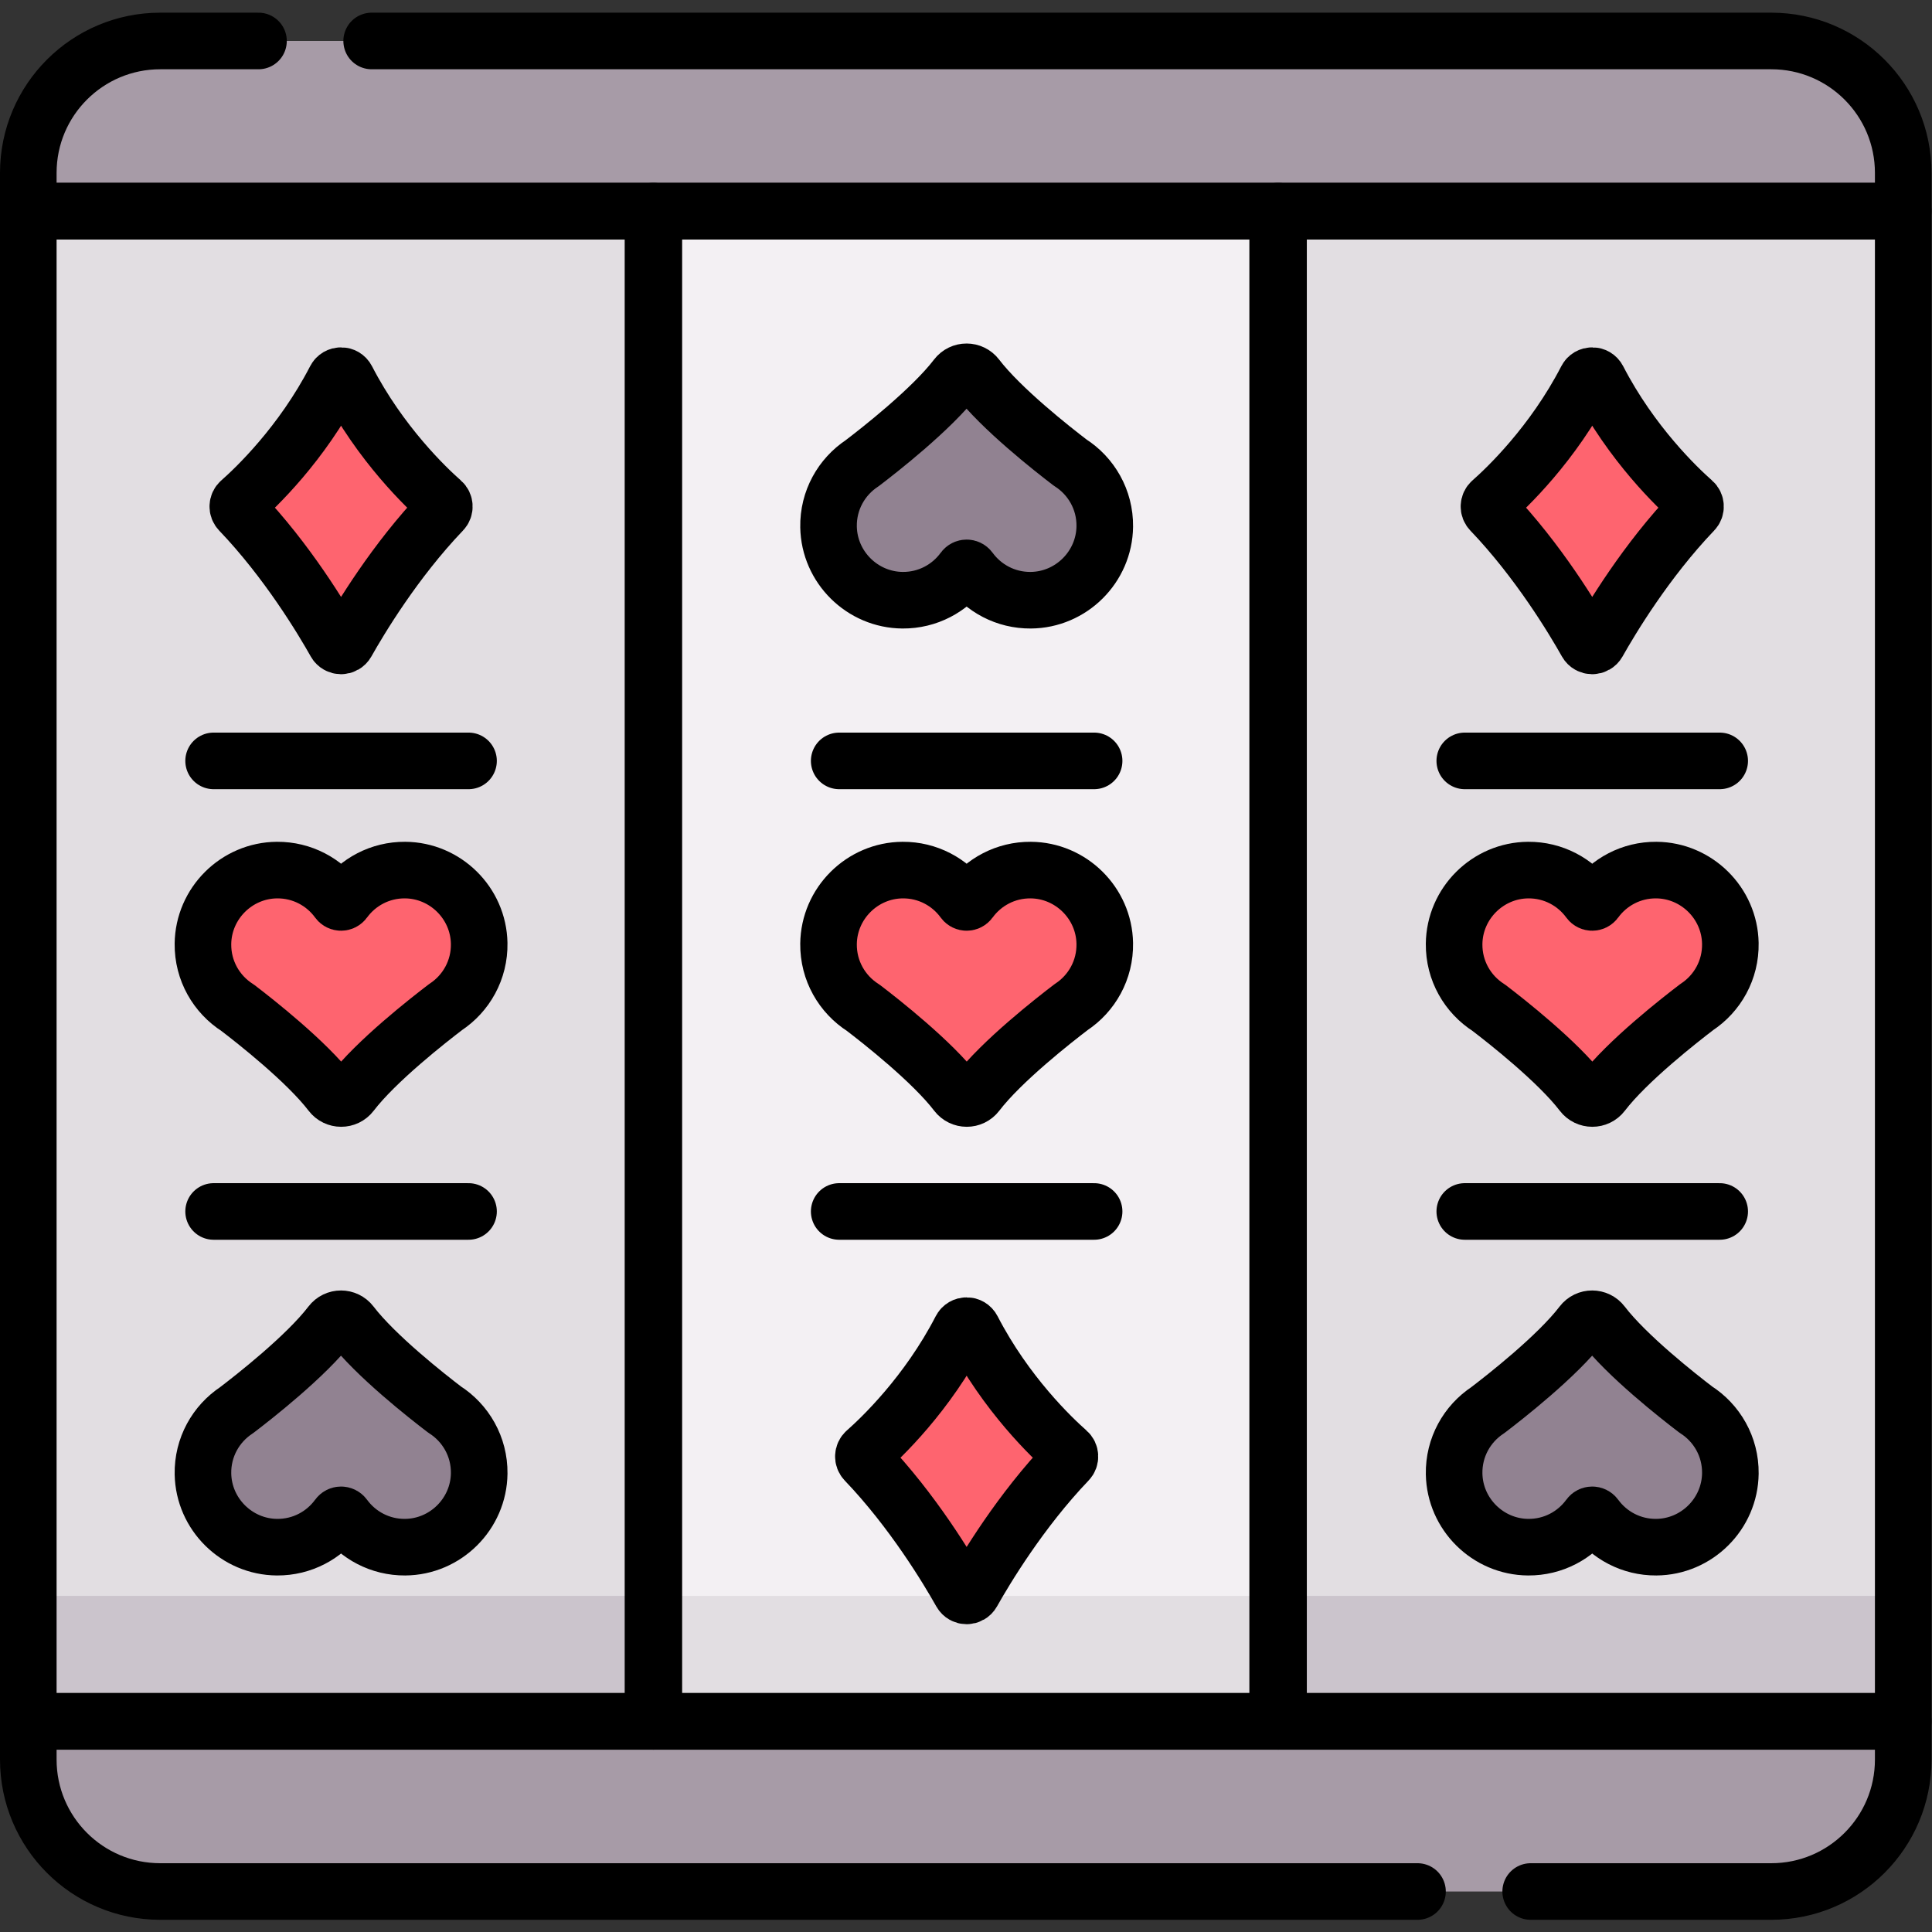
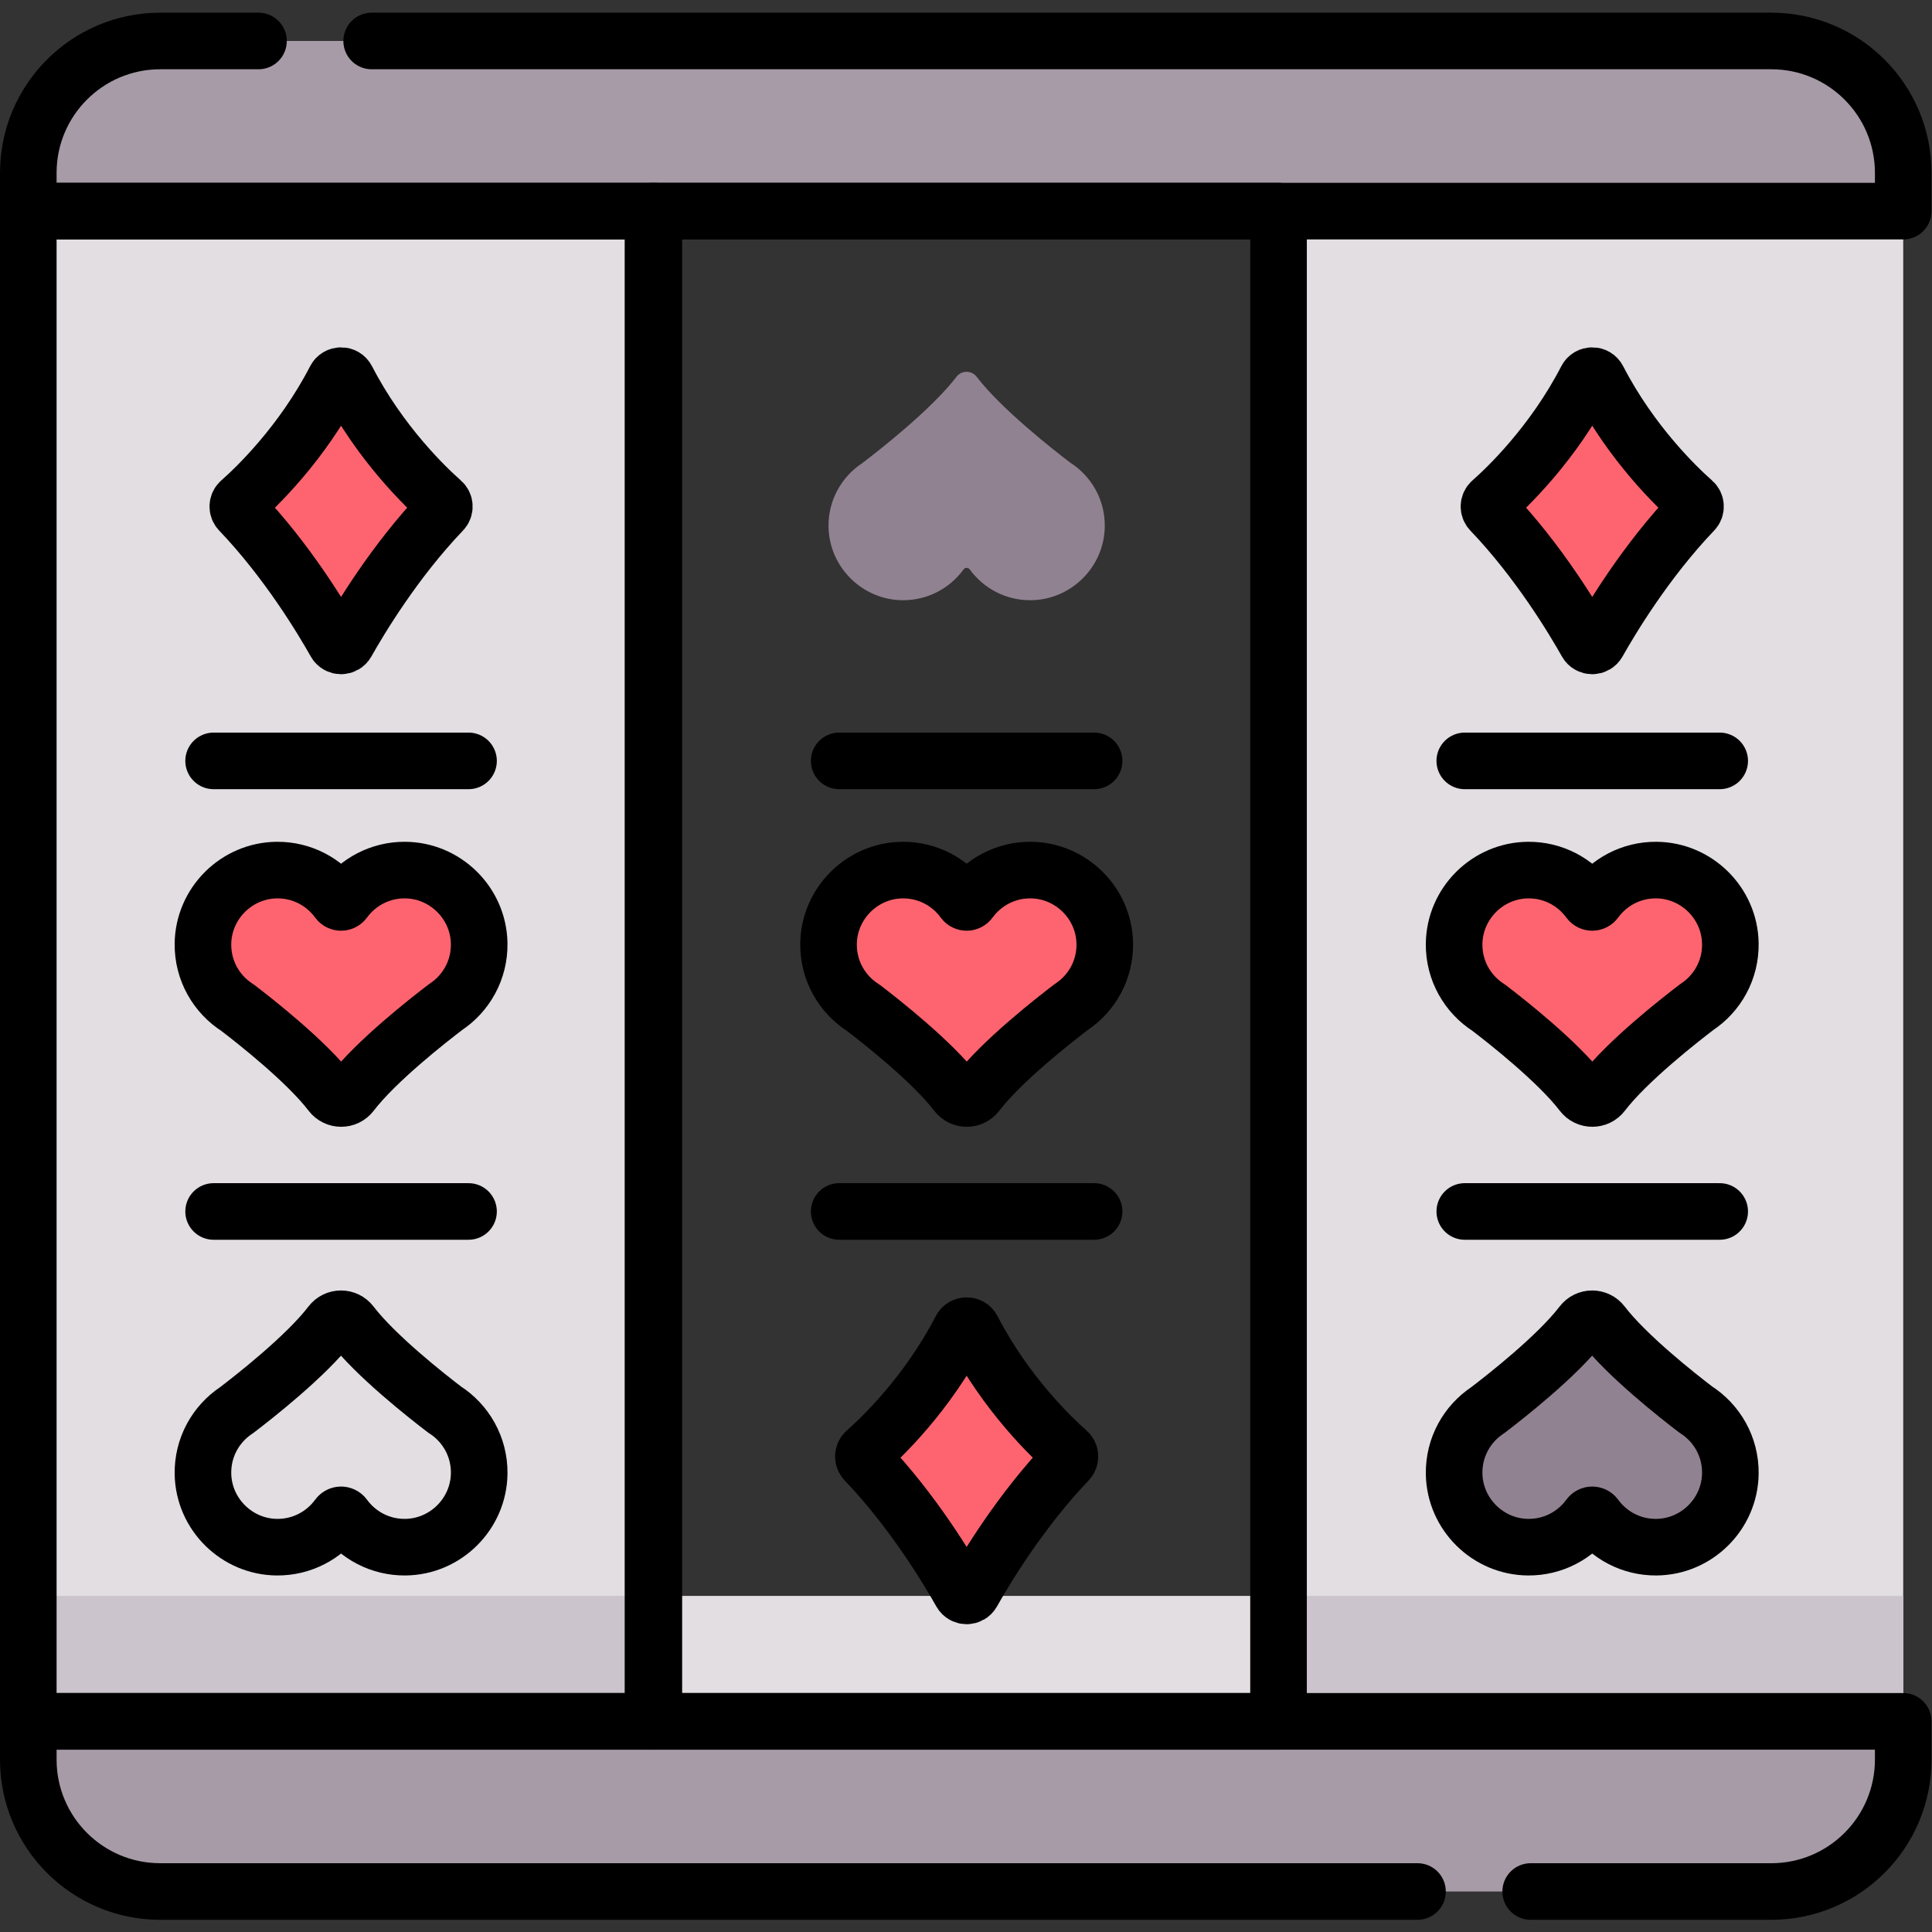
<svg xmlns="http://www.w3.org/2000/svg" version="1.1" id="svg8286" width="682.667" height="682.667" viewBox="0 0 682.667 682.667">
  <rect x="0" y="0" width="682.667" height="682.667" fill="#333333" stroke="none" />
  <defs id="defs8290">
    <clipPath clipPathUnits="userSpaceOnUse" id="clipPath8312">
      <path d="M 0,512 H 512 V 0 H 0 Z" id="path8310" />
    </clipPath>
  </defs>
  <g id="g8292" transform="matrix(1.333,0,0,-1.333,0,682.667)">
-     <path d="M 338.91,55.838 H 173.09 v 400.324 h 165.82 z" style="fill:#f3f0f3;fill-opacity:1;fill-rule:nonzero;stroke:none" id="path8294" />
    <path d="M 173.32,55.838 H 7.5 v 400.324 h 165.82 z" style="fill:#e2dee2;fill-opacity:1;fill-rule:nonzero;stroke:none" id="path8296" />
    <path d="M 504.5,55.838 H 338.68 V 456.162 H 504.5 Z" style="fill:#e2dee2;fill-opacity:1;fill-rule:nonzero;stroke:none" id="path8298" />
    <path d="M 173.32,55.838 H 7.5 v 33.254 h 165.82 z" style="fill:#cbc4cc;fill-opacity:1;fill-rule:nonzero;stroke:none" id="path8300" />
    <path d="M 504.5,55.838 H 338.68 V 89.092 H 504.5 Z" style="fill:#cbc4cc;fill-opacity:1;fill-rule:nonzero;stroke:none" id="path8302" />
    <path d="M 338.91,55.838 H 173.09 v 33.254 h 165.82 z" style="fill:#e2dee2;fill-opacity:1;fill-rule:nonzero;stroke:none" id="path8304" />
    <g id="g8306">
      <g id="g8308" clip-path="url(#clipPath8312)">
        <g id="g8314" transform="translate(42.477,501.267)">
          <path d="m 0,0 c -19.317,0 -34.977,-15.659 -34.977,-34.977 v -10.127 h 165.59 0.23 165.36 0.23 165.59 v 10.127 C 462.023,-15.659 446.364,0 427.047,0 Z" style="fill:#a79ba7;fill-opacity:1;fill-rule:nonzero;stroke:none" id="path8316" />
        </g>
        <g id="g8318" transform="translate(469.524,10.733)">
          <path d="m 0,0 c 19.317,0 34.977,15.659 34.977,34.977 v 10.127 h -165.591 -0.23 -165.36 -0.23 -165.589 V 34.977 C -462.023,15.659 -446.364,0 -427.047,0 Z" style="fill:#a79ba7;fill-opacity:1;fill-rule:nonzero;stroke:none" id="path8320" />
        </g>
        <g id="g8322" transform="translate(88.876,411.617)">
          <path d="m 0,0 c -8.896,-17.227 -21.182,-28.876 -25.256,-32.464 -0.734,-0.645 -0.78,-1.772 -0.104,-2.478 12.626,-13.199 21.916,-28.699 25.394,-34.883 0.658,-1.171 2.341,-1.171 3,0 3.478,6.184 12.767,21.684 25.394,34.883 0.676,0.706 0.629,1.833 -0.104,2.478 C 24.249,-28.876 11.964,-17.227 3.068,0 2.422,1.25 0.645,1.25 0,0" style="fill:#fe646f;fill-opacity:1;fill-rule:nonzero;stroke:none" id="path8324" />
        </g>
        <g id="g8326" transform="translate(107.382,281.489)">
          <path d="m 0,0 c -6.636,0.047 -12.52,-3.176 -16.143,-8.15 -0.411,-0.564 -1.248,-0.564 -1.659,0 -3.621,4.973 -9.503,8.195 -16.136,8.15 -10.728,-0.072 -19.528,-8.832 -19.647,-19.56 -0.079,-7.123 3.609,-13.385 9.193,-16.932 4.571,-3.486 18.294,-14.254 24.757,-22.722 1.354,-1.773 4.013,-1.78 5.367,-0.006 6.58,8.625 20.7,19.641 25.007,22.913 5.458,3.603 9.029,9.834 8.9,16.894 C 19.443,-8.744 10.67,-0.075 0,0" style="fill:#fe646f;fill-opacity:1;fill-rule:nonzero;stroke:none" id="path8328" />
        </g>
        <g id="g8330" transform="translate(73.438,102.008)">
-           <path d="m 0,0 c 6.636,-0.047 12.52,3.175 16.143,8.149 0.411,0.565 1.248,0.565 1.659,0 3.621,-4.972 9.503,-8.194 16.136,-8.149 10.728,0.072 19.528,8.832 19.647,19.56 0.079,7.122 -3.609,13.385 -9.192,16.932 -4.572,3.485 -18.295,14.253 -24.758,22.721 -1.354,1.773 -4.013,1.78 -5.367,0.007 -6.58,-8.625 -20.7,-19.642 -25.006,-22.914 -5.459,-3.603 -9.03,-9.834 -8.901,-16.894 C -19.443,8.743 -10.67,0.075 0,0" style="fill:#918291;fill-opacity:1;fill-rule:nonzero;stroke:none" id="path8332" />
-         </g>
+           </g>
        <g id="g8334" transform="translate(254.703,159.794)">
          <path d="m 0,0 c -8.896,-17.226 -21.181,-28.875 -25.256,-32.463 -0.733,-0.646 -0.78,-1.772 -0.104,-2.478 12.627,-13.199 21.916,-28.699 25.394,-34.883 0.658,-1.171 2.342,-1.171 3,0 3.478,6.184 12.767,21.684 25.394,34.883 0.676,0.706 0.63,1.832 -0.104,2.478 C 24.25,-28.875 11.964,-17.226 3.068,0 2.422,1.25 0.646,1.25 0,0" style="fill:#fe646f;fill-opacity:1;fill-rule:nonzero;stroke:none" id="path8336" />
        </g>
        <g id="g8338" transform="translate(273.21,281.489)">
          <path d="m 0,0 c -6.636,0.047 -12.52,-3.176 -16.143,-8.15 -0.411,-0.564 -1.248,-0.564 -1.659,0 -3.621,4.973 -9.503,8.195 -16.136,8.15 -10.728,-0.072 -19.528,-8.832 -19.647,-19.56 -0.08,-7.123 3.609,-13.385 9.192,-16.932 4.572,-3.486 18.295,-14.254 24.758,-22.722 1.354,-1.773 4.013,-1.78 5.367,-0.006 6.58,8.625 20.7,19.641 25.006,22.913 5.459,3.603 9.03,9.834 8.901,16.894 C 19.443,-8.744 10.67,-0.075 0,0" style="fill:#fe646f;fill-opacity:1;fill-rule:nonzero;stroke:none" id="path8340" />
        </g>
        <g id="g8342" transform="translate(239.265,353.025)">
          <path d="m 0,0 c 6.636,-0.047 12.52,3.175 16.143,8.149 0.411,0.565 1.248,0.565 1.658,0 3.622,-4.972 9.504,-8.194 16.137,-8.15 10.728,0.073 19.528,8.833 19.647,19.561 0.079,7.122 -3.609,13.385 -9.193,16.932 -4.571,3.485 -18.294,14.253 -24.757,22.721 -1.354,1.773 -4.013,1.78 -5.367,0.006 -6.58,-8.625 -20.7,-19.641 -25.007,-22.913 -5.458,-3.603 -9.029,-9.834 -8.9,-16.894 C -19.443,8.743 -10.67,0.075 0,0" style="fill:#918291;fill-opacity:1;fill-rule:nonzero;stroke:none" id="path8344" />
        </g>
        <g id="g8346" transform="translate(420.531,411.617)">
          <path d="m 0,0 c -8.896,-17.227 -21.182,-28.876 -25.256,-32.464 -0.734,-0.645 -0.78,-1.772 -0.104,-2.478 12.627,-13.199 21.916,-28.699 25.394,-34.883 0.658,-1.171 2.342,-1.171 3,0 3.478,6.184 12.767,21.684 25.394,34.883 0.676,0.706 0.63,1.833 -0.104,2.478 C 24.25,-28.876 11.964,-17.227 3.068,0 2.422,1.25 0.646,1.25 0,0" style="fill:#fe646f;fill-opacity:1;fill-rule:nonzero;stroke:none" id="path8348" />
        </g>
        <g id="g8350" transform="translate(439.037,281.489)">
          <path d="m 0,0 c -6.636,0.047 -12.52,-3.176 -16.143,-8.15 -0.41,-0.564 -1.248,-0.564 -1.658,0 -3.622,4.973 -9.503,8.195 -16.137,8.15 -10.728,-0.072 -19.528,-8.832 -19.647,-19.56 -0.079,-7.123 3.609,-13.385 9.193,-16.932 4.571,-3.486 18.294,-14.254 24.757,-22.722 1.354,-1.773 4.013,-1.78 5.367,-0.006 6.581,8.625 20.7,19.641 25.007,22.913 5.459,3.603 9.03,9.834 8.9,16.894 C 19.443,-8.744 10.67,-0.075 0,0" style="fill:#fe646f;fill-opacity:1;fill-rule:nonzero;stroke:none" id="path8352" />
        </g>
        <g id="g8354" transform="translate(405.093,102.008)">
          <path d="m 0,0 c 6.636,-0.047 12.52,3.175 16.143,8.149 0.41,0.565 1.248,0.565 1.658,0 3.622,-4.972 9.503,-8.194 16.137,-8.149 10.728,0.072 19.528,8.832 19.647,19.56 0.079,7.122 -3.609,13.385 -9.193,16.932 -4.571,3.485 -18.294,14.253 -24.757,22.721 -1.354,1.773 -4.014,1.78 -5.367,0.007 -6.581,-8.625 -20.7,-19.642 -25.007,-22.914 -5.459,-3.603 -9.03,-9.834 -8.9,-16.894 C -19.443,8.743 -10.67,0.075 0,0" style="fill:#918291;fill-opacity:1;fill-rule:nonzero;stroke:none" id="path8356" />
        </g>
        <g id="g8358" transform="translate(107.382,281.489)">
          <path d="m 0,0 c -6.636,0.047 -12.52,-3.176 -16.143,-8.15 -0.411,-0.564 -1.248,-0.564 -1.659,0 -3.621,4.973 -9.503,8.195 -16.136,8.15 -10.728,-0.072 -19.528,-8.832 -19.647,-19.56 -0.079,-7.123 3.609,-13.385 9.193,-16.932 4.571,-3.486 18.294,-14.254 24.757,-22.722 1.354,-1.773 4.013,-1.78 5.367,-0.006 6.58,8.625 20.7,19.641 25.007,22.913 5.458,3.603 9.029,9.834 8.9,16.894 C 19.443,-8.744 10.67,-0.075 0,0 Z" style="fill:none;stroke:#000000;stroke-width:15;stroke-linecap:round;stroke-linejoin:round;stroke-miterlimit:10;stroke-dasharray:none;stroke-opacity:1" id="path8360" />
        </g>
        <g id="g8362" transform="translate(73.438,102.008)">
          <path d="m 0,0 c 6.636,-0.047 12.52,3.175 16.143,8.149 0.411,0.565 1.248,0.565 1.659,0 3.621,-4.972 9.503,-8.194 16.136,-8.149 10.728,0.072 19.528,8.832 19.647,19.56 0.079,7.122 -3.609,13.385 -9.192,16.932 -4.572,3.485 -18.295,14.253 -24.758,22.721 -1.354,1.773 -4.013,1.78 -5.367,0.007 -6.58,-8.625 -20.7,-19.642 -25.006,-22.914 -5.459,-3.603 -9.03,-9.834 -8.901,-16.894 C -19.443,8.743 -10.67,0.075 0,0 Z" style="fill:none;stroke:#000000;stroke-width:15;stroke-linecap:round;stroke-linejoin:round;stroke-miterlimit:10;stroke-dasharray:none;stroke-opacity:1" id="path8364" />
        </g>
        <g id="g8366" transform="translate(254.703,159.794)">
          <path d="m 0,0 c -8.896,-17.226 -21.181,-28.875 -25.256,-32.463 -0.733,-0.646 -0.78,-1.772 -0.104,-2.478 12.627,-13.199 21.916,-28.699 25.394,-34.883 0.658,-1.171 2.342,-1.171 3,0 3.478,6.184 12.767,21.684 25.394,34.883 0.676,0.706 0.63,1.832 -0.104,2.478 C 24.25,-28.875 11.964,-17.226 3.068,0 2.422,1.25 0.646,1.25 0,0 Z" style="fill:none;stroke:#000000;stroke-width:15;stroke-linecap:round;stroke-linejoin:round;stroke-miterlimit:10;stroke-dasharray:none;stroke-opacity:1" id="path8368" />
        </g>
        <g id="g8370" transform="translate(273.21,281.489)">
          <path d="m 0,0 c -6.636,0.047 -12.52,-3.176 -16.143,-8.15 -0.411,-0.564 -1.248,-0.564 -1.659,0 -3.621,4.973 -9.503,8.195 -16.136,8.15 -10.728,-0.072 -19.528,-8.832 -19.647,-19.56 -0.08,-7.123 3.609,-13.385 9.192,-16.932 4.572,-3.486 18.295,-14.254 24.758,-22.722 1.354,-1.773 4.013,-1.78 5.367,-0.006 6.58,8.625 20.7,19.641 25.006,22.913 5.459,3.603 9.03,9.834 8.901,16.894 C 19.443,-8.744 10.67,-0.075 0,0 Z" style="fill:none;stroke:#000000;stroke-width:15;stroke-linecap:round;stroke-linejoin:round;stroke-miterlimit:10;stroke-dasharray:none;stroke-opacity:1" id="path8372" />
        </g>
        <g id="g8374" transform="translate(239.265,353.025)">
-           <path d="m 0,0 c 6.636,-0.047 12.52,3.175 16.143,8.149 0.411,0.565 1.248,0.565 1.658,0 3.622,-4.972 9.504,-8.194 16.137,-8.15 10.728,0.073 19.528,8.833 19.647,19.561 0.079,7.122 -3.609,13.385 -9.193,16.932 -4.571,3.485 -18.294,14.253 -24.757,22.721 -1.354,1.773 -4.013,1.78 -5.367,0.006 -6.58,-8.625 -20.7,-19.641 -25.007,-22.913 -5.458,-3.603 -9.029,-9.834 -8.9,-16.894 C -19.443,8.743 -10.67,0.075 0,0 Z" style="fill:none;stroke:#000000;stroke-width:15;stroke-linecap:round;stroke-linejoin:round;stroke-miterlimit:10;stroke-dasharray:none;stroke-opacity:1" id="path8376" />
-         </g>
+           </g>
        <g id="g8378" transform="translate(439.037,281.489)">
          <path d="m 0,0 c -6.636,0.047 -12.52,-3.176 -16.143,-8.15 -0.41,-0.564 -1.248,-0.564 -1.658,0 -3.622,4.973 -9.503,8.195 -16.137,8.15 -10.728,-0.072 -19.528,-8.832 -19.647,-19.56 -0.079,-7.123 3.609,-13.385 9.193,-16.932 4.571,-3.486 18.294,-14.254 24.757,-22.722 1.354,-1.773 4.013,-1.78 5.367,-0.006 6.581,8.625 20.7,19.641 25.007,22.913 5.459,3.603 9.03,9.834 8.9,16.894 C 19.443,-8.744 10.67,-0.075 0,0 Z" style="fill:none;stroke:#000000;stroke-width:15;stroke-linecap:round;stroke-linejoin:round;stroke-miterlimit:10;stroke-dasharray:none;stroke-opacity:1" id="path8380" />
        </g>
        <g id="g8382" transform="translate(405.093,102.008)">
          <path d="m 0,0 c 6.636,-0.047 12.52,3.175 16.143,8.149 0.41,0.565 1.248,0.565 1.658,0 3.622,-4.972 9.503,-8.194 16.137,-8.149 10.728,0.072 19.528,8.832 19.647,19.56 0.079,7.122 -3.609,13.385 -9.193,16.932 -4.571,3.485 -18.294,14.253 -24.757,22.721 -1.354,1.773 -4.014,1.78 -5.367,0.007 -6.581,-8.625 -20.7,-19.642 -25.007,-22.914 -5.459,-3.603 -9.03,-9.834 -8.9,-16.894 C -19.443,8.743 -10.67,0.075 0,0 Z" style="fill:none;stroke:#000000;stroke-width:15;stroke-linecap:round;stroke-linejoin:round;stroke-miterlimit:10;stroke-dasharray:none;stroke-opacity:1" id="path8384" />
        </g>
        <path d="M 173.32,55.838 H 7.5 v 400.324 h 165.82 z" style="fill:none;stroke:#000000;stroke-width:15;stroke-linecap:round;stroke-linejoin:round;stroke-miterlimit:10;stroke-dasharray:none;stroke-opacity:1" id="path8386" />
        <path d="M 338.91,55.838 H 173.09 v 400.324 h 165.82 z" style="fill:none;stroke:#000000;stroke-width:15;stroke-linecap:round;stroke-linejoin:round;stroke-miterlimit:10;stroke-dasharray:none;stroke-opacity:1" id="path8388" />
-         <path d="M 504.5,55.838 H 338.68 V 456.162 H 504.5 Z" style="fill:none;stroke:#000000;stroke-width:15;stroke-linecap:round;stroke-linejoin:round;stroke-miterlimit:10;stroke-dasharray:none;stroke-opacity:1" id="path8390" />
        <g id="g8392" transform="translate(68.519,501.267)">
          <path d="m 0,0 h -26.042 c -19.317,0 -34.977,-15.659 -34.977,-34.977 v -10.127 h 165.59 0.23 165.36 0.23 165.59 v 10.127 C 435.981,-15.659 420.322,0 401.005,0 H 30" style="fill:none;stroke:#000000;stroke-width:15;stroke-linecap:round;stroke-linejoin:round;stroke-miterlimit:10;stroke-dasharray:none;stroke-opacity:1" id="path8394" />
        </g>
        <g id="g8396" transform="translate(405.748,10.733)">
          <path d="m 0,0 h 63.775 c 19.317,0 34.977,15.659 34.977,34.977 v 10.127 h -165.59 -0.23 -165.36 -0.23 -165.59 V 34.977 C -398.248,15.659 -382.589,0 -363.271,0 H -30" style="fill:none;stroke:#000000;stroke-width:15;stroke-linecap:round;stroke-linejoin:round;stroke-miterlimit:10;stroke-dasharray:none;stroke-opacity:1" id="path8398" />
        </g>
        <g id="g8400" transform="translate(88.876,411.617)">
          <path d="m 0,0 c -8.896,-17.227 -21.182,-28.876 -25.256,-32.464 -0.734,-0.645 -0.78,-1.772 -0.104,-2.478 12.626,-13.199 21.916,-28.699 25.394,-34.883 0.658,-1.171 2.341,-1.171 3,0 3.478,6.184 12.767,21.684 25.394,34.883 0.676,0.706 0.629,1.833 -0.104,2.478 C 24.249,-28.876 11.964,-17.227 3.068,0 2.422,1.25 0.645,1.25 0,0 Z" style="fill:none;stroke:#000000;stroke-width:15;stroke-linecap:round;stroke-linejoin:round;stroke-miterlimit:10;stroke-dasharray:none;stroke-opacity:1" id="path8402" />
        </g>
        <g id="g8404" transform="translate(56.624,190.998)">
          <path d="M 0,0 H 67.572" style="fill:none;stroke:#000000;stroke-width:15;stroke-linecap:round;stroke-linejoin:round;stroke-miterlimit:10;stroke-dasharray:none;stroke-opacity:1" id="path8406" />
        </g>
        <g id="g8408" transform="translate(56.624,310.434)">
          <path d="M 0,0 H 67.572" style="fill:none;stroke:#000000;stroke-width:15;stroke-linecap:round;stroke-linejoin:round;stroke-miterlimit:10;stroke-dasharray:none;stroke-opacity:1" id="path8410" />
        </g>
        <g id="g8412" transform="translate(222.451,190.998)">
          <path d="M 0,0 H 67.572" style="fill:none;stroke:#000000;stroke-width:15;stroke-linecap:round;stroke-linejoin:round;stroke-miterlimit:10;stroke-dasharray:none;stroke-opacity:1" id="path8414" />
        </g>
        <g id="g8416" transform="translate(222.451,310.434)">
          <path d="M 0,0 H 67.572" style="fill:none;stroke:#000000;stroke-width:15;stroke-linecap:round;stroke-linejoin:round;stroke-miterlimit:10;stroke-dasharray:none;stroke-opacity:1" id="path8418" />
        </g>
        <g id="g8420" transform="translate(420.531,411.617)">
          <path d="m 0,0 c -8.896,-17.227 -21.182,-28.876 -25.256,-32.464 -0.734,-0.645 -0.78,-1.772 -0.104,-2.478 12.627,-13.199 21.916,-28.699 25.394,-34.883 0.658,-1.171 2.342,-1.171 3,0 3.478,6.184 12.767,21.684 25.394,34.883 0.676,0.706 0.63,1.833 -0.104,2.478 C 24.25,-28.876 11.964,-17.227 3.068,0 2.422,1.25 0.646,1.25 0,0 Z" style="fill:none;stroke:#000000;stroke-width:15;stroke-linecap:round;stroke-linejoin:round;stroke-miterlimit:10;stroke-dasharray:none;stroke-opacity:1" id="path8422" />
        </g>
        <g id="g8424" transform="translate(388.279,190.998)">
          <path d="M 0,0 H 67.572" style="fill:none;stroke:#000000;stroke-width:15;stroke-linecap:round;stroke-linejoin:round;stroke-miterlimit:10;stroke-dasharray:none;stroke-opacity:1" id="path8426" />
        </g>
        <g id="g8428" transform="translate(388.279,310.434)">
          <path d="M 0,0 H 67.572" style="fill:none;stroke:#000000;stroke-width:15;stroke-linecap:round;stroke-linejoin:round;stroke-miterlimit:10;stroke-dasharray:none;stroke-opacity:1" id="path8430" />
        </g>
      </g>
    </g>
  </g>
</svg>